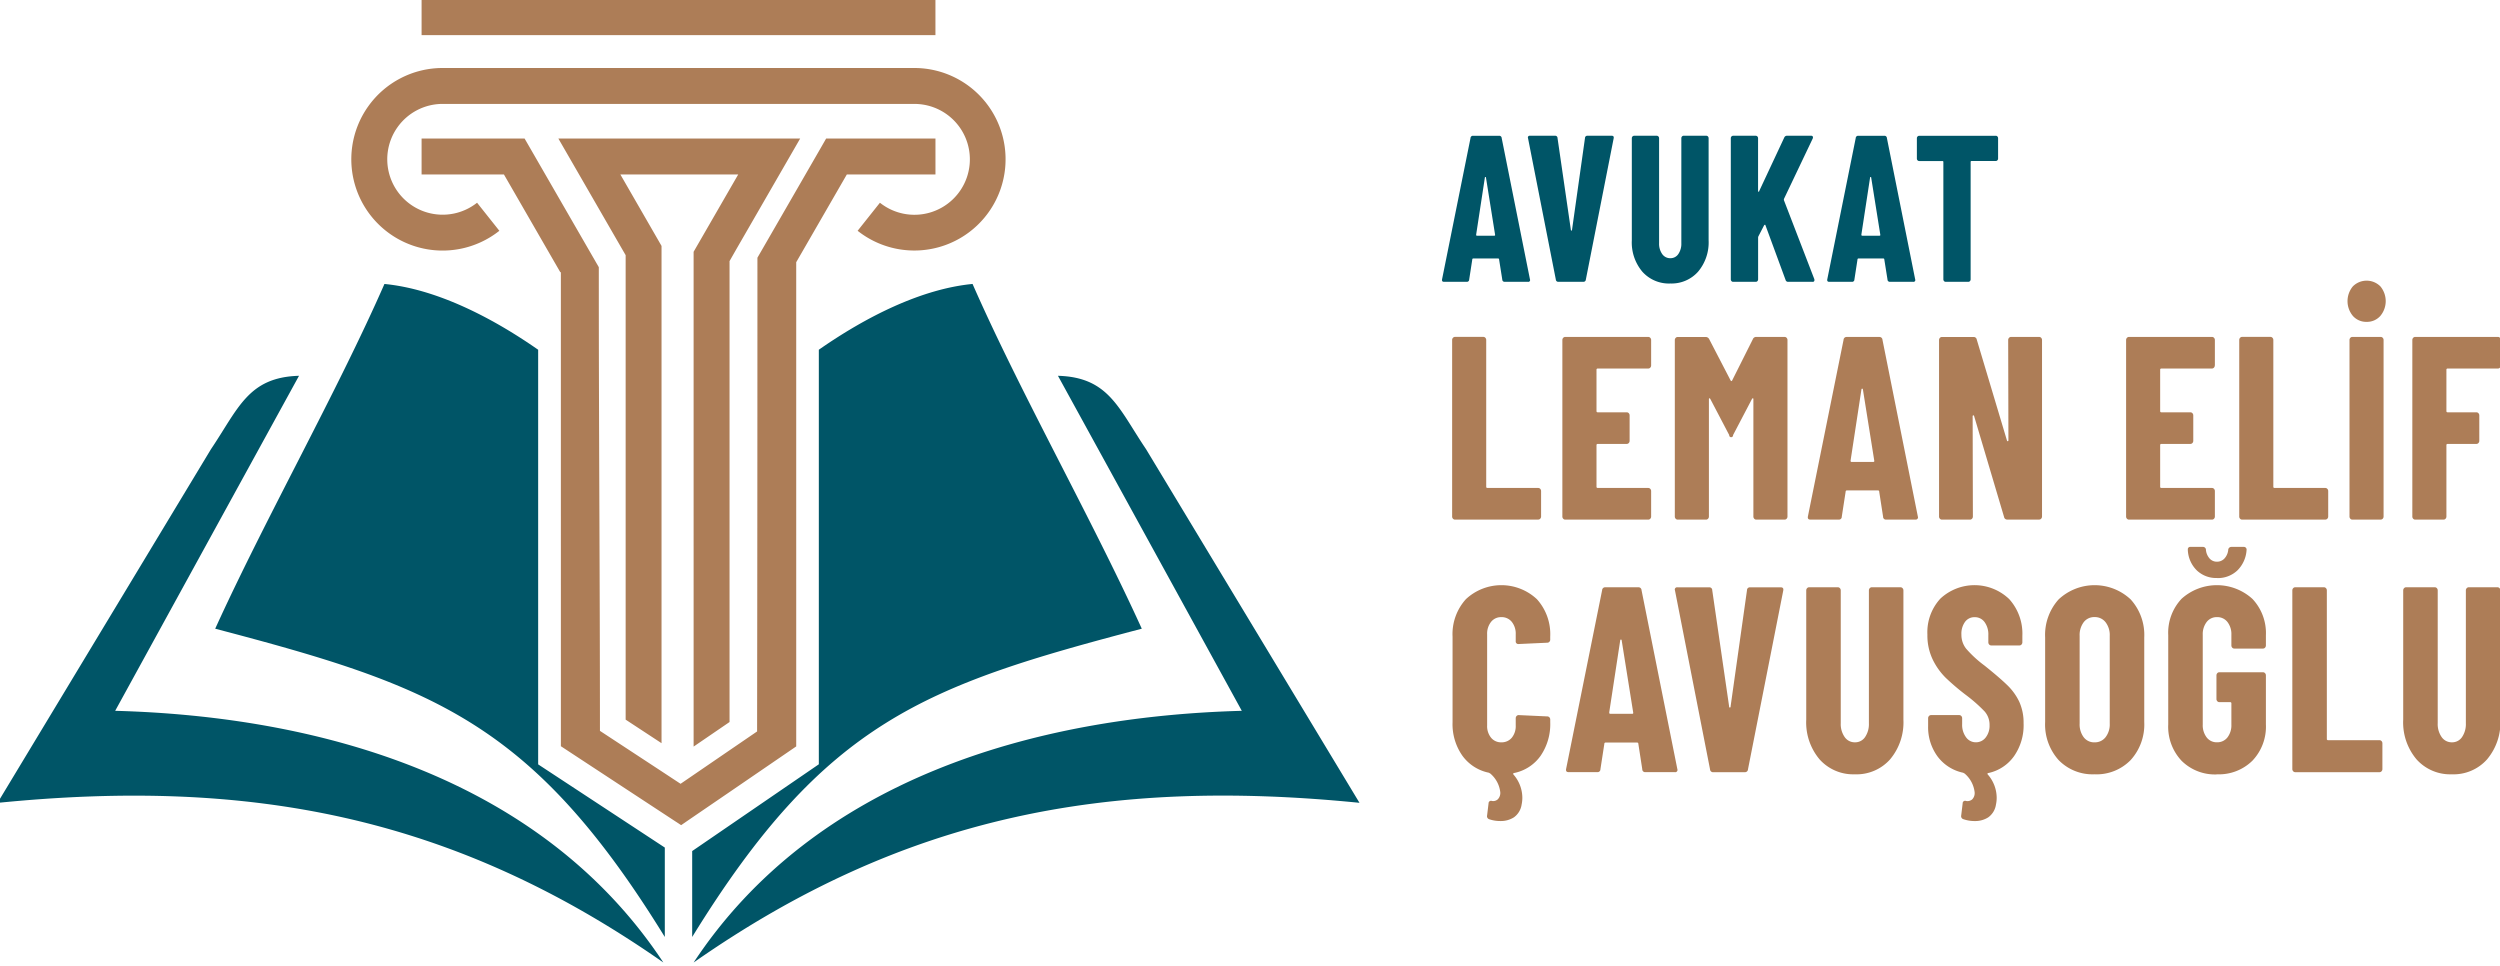
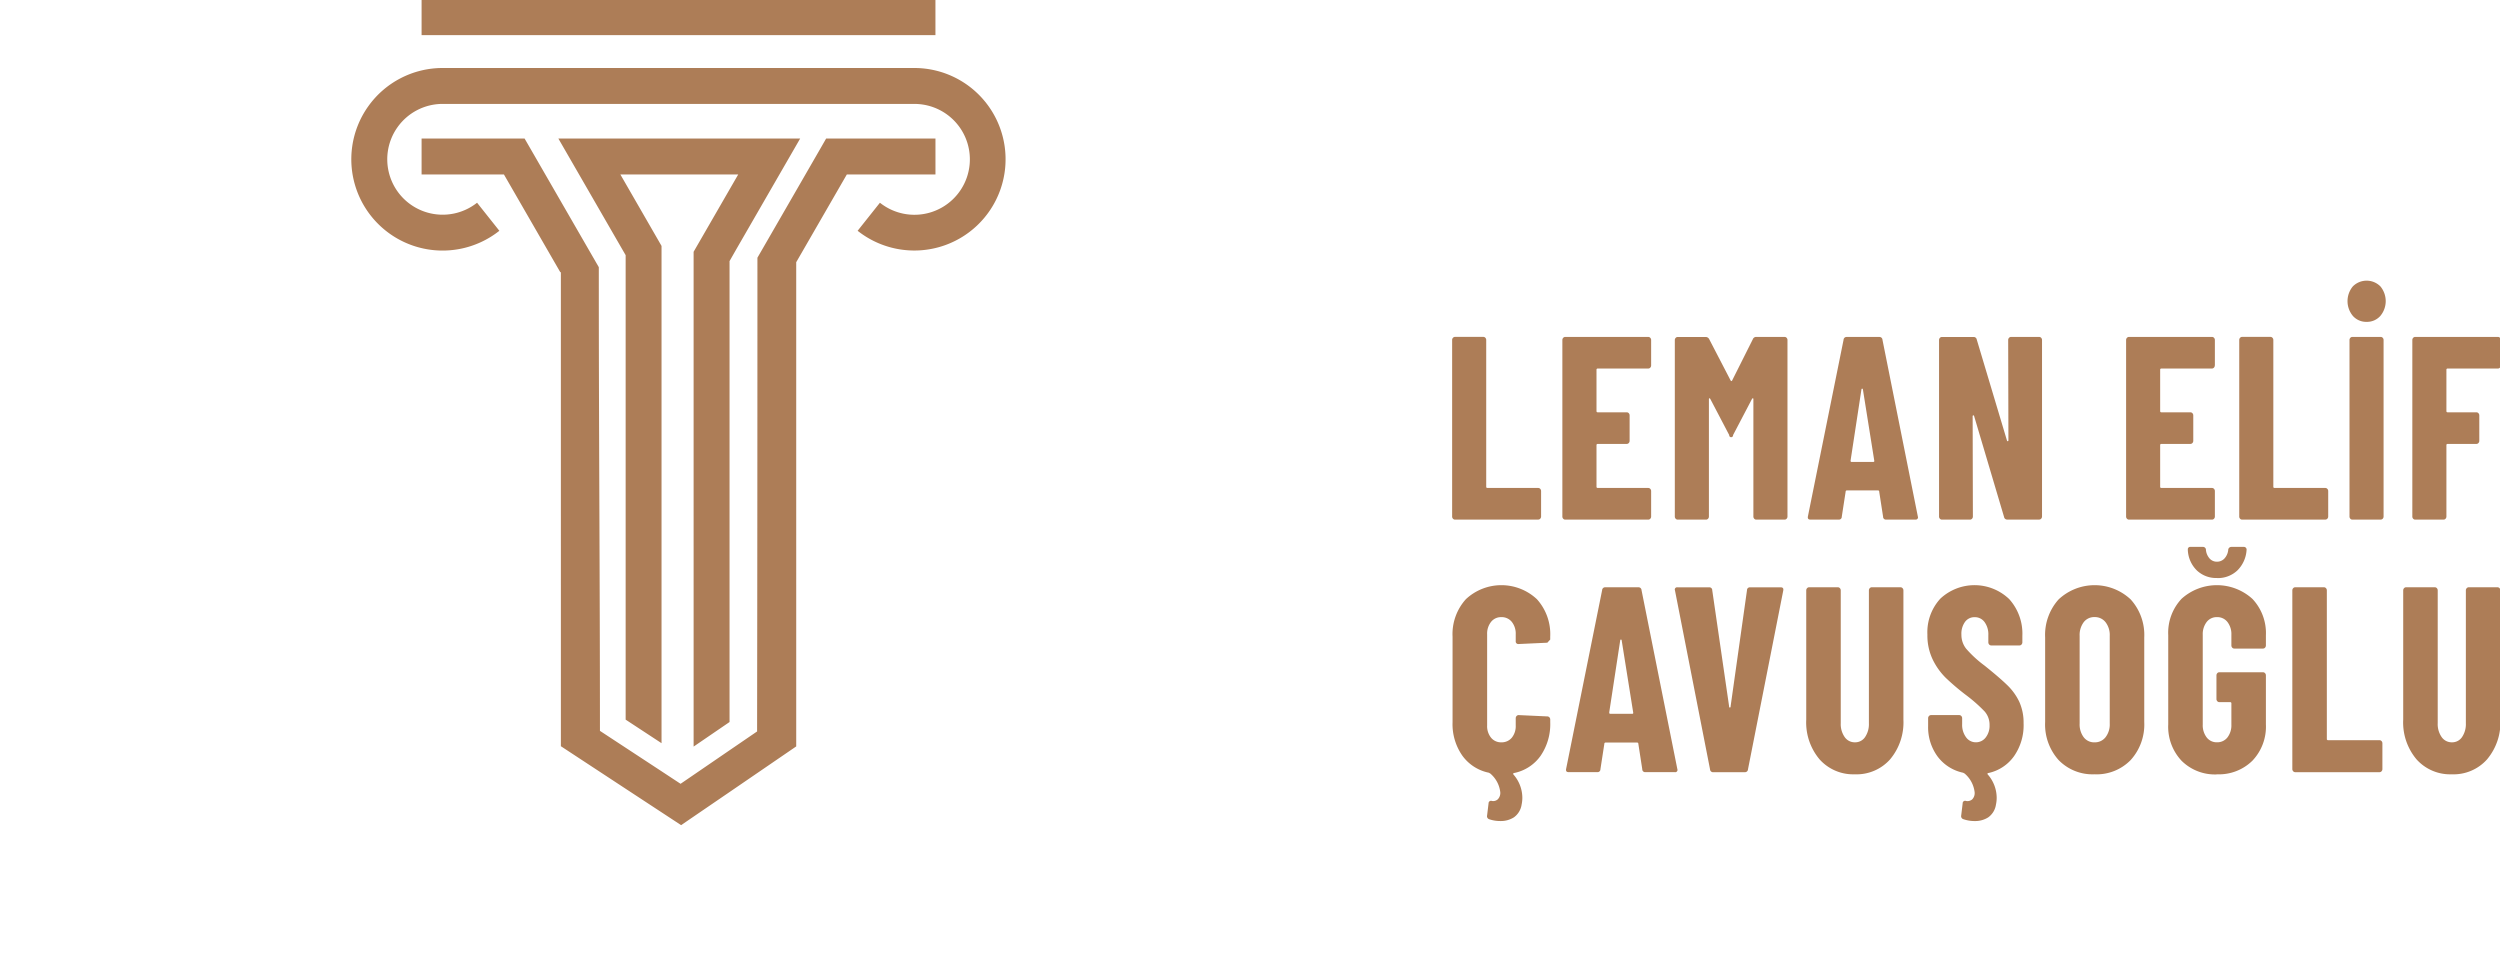
<svg xmlns="http://www.w3.org/2000/svg" width="220" height="85" viewBox="0 0 220 85">
  <defs>
    <style>
      .cls-1 {
        fill: #005567;
      }

      .cls-1, .cls-2 {
        fill-rule: evenodd;
      }

      .cls-2 {
        fill: #ad7d57;
      }
    </style>
  </defs>
-   <path id="AVUKAT_copy" data-name="AVUKAT copy" class="cls-1" d="M47.358,67.265V30.778c-4.209-2.937-9.051-5.357-13.527-5.789-4.187,9.546-10.475,20.62-14.893,30.337,19.069,5.018,27.843,8.1,39.565,27.128V74.586ZM93.1,33.07l16.179,29.482C90.987,63.046,71.67,68.6,61.04,84.7c18.509-12.934,36.393-16.269,58.595-14.052l-18.78-31.116C98.436,35.947,97.572,33.193,93.1,33.07ZM72.057,30.777v36.48L60.912,74.893v7.561c11.723-19.031,20.5-22.111,39.565-27.129C96.06,45.608,89.771,34.534,85.585,24.988,81.109,25.421,76.266,27.84,72.057,30.777ZM58.375,84.7C47.746,68.6,28.429,63.046,10.135,62.552L26.313,33.07c-4.47.123-5.334,2.877-7.753,6.467L-0.219,70.653C21.982,68.436,39.867,71.771,58.375,84.7ZM132.42,24.8h2.042a0.156,0.156,0,0,0,.187-0.165l-0.017-.073-2.484-12.414a0.21,0.21,0,0,0-.222-0.2h-2.3a0.208,0.208,0,0,0-.221.2l-2.5,12.414c-0.034.159,0.023,0.239,0.17,0.239h1.991a0.2,0.2,0,0,0,.222-0.2l0.272-1.763a0.086,0.086,0,0,1,.1-0.092h2.161a0.086,0.086,0,0,1,.1.092L132.2,24.6a0.2,0.2,0,0,0,.221.2h0Zm-2.519-4.15,0.766-5.013a0.051,0.051,0,1,1,.1,0l0.8,5.013c0.011,0.061-.011.092-0.068,0.092h-1.532c-0.045,0-.068-0.03-0.068-0.092h0Zm7.233,4.15h2.2a0.209,0.209,0,0,0,.221-0.2L142,12.185c0.035-.159-0.022-0.239-0.17-0.239H139.7a0.2,0.2,0,0,0-.221.2l-1.141,8.08a0.073,0.073,0,0,1-.051.073,0.075,0.075,0,0,1-.051-0.073l-1.174-8.08a0.2,0.2,0,0,0-.221-0.2h-2.2a0.156,0.156,0,0,0-.187.165l0.017,0.074L136.913,24.6a0.209,0.209,0,0,0,.221.2h0Zm9.854,0.147a3.117,3.117,0,0,0,2.442-1.038,3.994,3.994,0,0,0,.928-2.764v-8.98a0.221,0.221,0,0,0-.06-0.156,0.191,0.191,0,0,0-.145-0.064h-1.991a0.187,0.187,0,0,0-.144.064,0.221,0.221,0,0,0-.06.156V21.4a1.6,1.6,0,0,1-.264.955,0.826,0.826,0,0,1-.706.367,0.849,0.849,0,0,1-.715-0.367A1.566,1.566,0,0,1,146,21.4V12.167a0.221,0.221,0,0,0-.06-0.156,0.19,0.19,0,0,0-.144-0.064h-1.992a0.189,0.189,0,0,0-.144.064,0.221,0.221,0,0,0-.06.156v8.98a3.989,3.989,0,0,0,.928,2.764,3.137,3.137,0,0,0,2.459,1.038h0Zm5.531-.147h1.991a0.19,0.19,0,0,0,.145-0.064,0.224,0.224,0,0,0,.059-0.156V20.89a0.312,0.312,0,0,1,.034-0.11l0.494-.955a0.151,0.151,0,0,1,.068-0.046c0.023-.006.04,0.009,0.051,0.046l1.77,4.811a0.223,0.223,0,0,0,.238.165H159.5a0.141,0.141,0,0,0,.17-0.147,0.281,0.281,0,0,0-.017-0.11L156.978,17.6a0.5,0.5,0,0,1,.017-0.11l2.519-5.289a0.212,0.212,0,0,0,.008-0.193,0.18,0.18,0,0,0-.162-0.064h-2.11a0.261,0.261,0,0,0-.238.165l-2.2,4.7c-0.011.049-.031,0.071-0.059,0.064a0.07,0.07,0,0,1-.043-0.083V12.167a0.224,0.224,0,0,0-.059-0.156,0.191,0.191,0,0,0-.145-0.064h-1.991a0.191,0.191,0,0,0-.145.064,0.22,0.22,0,0,0-.059.156V24.581a0.219,0.219,0,0,0,.059.156,0.19,0.19,0,0,0,.145.064h0Zm13.8,0h2.042a0.156,0.156,0,0,0,.187-0.165l-0.017-.073-2.484-12.414a0.21,0.21,0,0,0-.222-0.2h-2.3a0.208,0.208,0,0,0-.221.2l-2.5,12.414c-0.034.159,0.023,0.239,0.17,0.239h1.991a0.2,0.2,0,0,0,.222-0.2l0.272-1.763a0.086,0.086,0,0,1,.1-0.092h2.161a0.086,0.086,0,0,1,.1.092L166.1,24.6a0.2,0.2,0,0,0,.221.2h0Zm-2.519-4.15,0.766-5.013a0.051,0.051,0,1,1,.1,0l0.8,5.013c0.011,0.061-.011.092-0.068,0.092H163.87c-0.045,0-.068-0.03-0.068-0.092h0Zm11.828-8.7h-6.739a0.191,0.191,0,0,0-.145.064,0.22,0.22,0,0,0-.059.156v1.781a0.219,0.219,0,0,0,.059.156,0.19,0.19,0,0,0,.145.064h2.042a0.078,0.078,0,0,1,.085.092V24.581a0.22,0.22,0,0,0,.06.156,0.187,0.187,0,0,0,.144.064h1.992a0.19,0.19,0,0,0,.144-0.064,0.22,0.22,0,0,0,.06-0.156V14.26a0.078,0.078,0,0,1,.085-0.092h2.127a0.19,0.19,0,0,0,.145-0.064,0.223,0.223,0,0,0,.059-0.156V12.167a0.224,0.224,0,0,0-.059-0.156,0.191,0.191,0,0,0-.145-0.064h0Z" />
-   <path class="cls-2" d="M128.043,45.723h7.318a0.237,0.237,0,0,0,.181-0.08,0.278,0.278,0,0,0,.074-0.2V43.221a0.28,0.28,0,0,0-.074-0.2,0.238,0.238,0,0,0-.181-0.08h-4.467a0.1,0.1,0,0,1-.107-0.115v-12.9a0.28,0.28,0,0,0-.074-0.2,0.239,0.239,0,0,0-.181-0.08h-2.489a0.239,0.239,0,0,0-.181.08,0.275,0.275,0,0,0-.074.2V45.447a0.274,0.274,0,0,0,.074.2,0.237,0.237,0,0,0,.181.08h0ZM145.3,32.156V29.929a0.276,0.276,0,0,0-.075-0.2,0.239,0.239,0,0,0-.181-0.08h-7.3a0.236,0.236,0,0,0-.181.08,0.276,0.276,0,0,0-.075.2V45.447a0.275,0.275,0,0,0,.075.2,0.234,0.234,0,0,0,.181.08h7.3a0.237,0.237,0,0,0,.181-0.08,0.275,0.275,0,0,0,.075-0.2V43.221a0.276,0.276,0,0,0-.075-0.2,0.238,0.238,0,0,0-.181-0.08h-4.446a0.1,0.1,0,0,1-.106-0.115V39.18a0.1,0.1,0,0,1,.106-0.115h2.553a0.237,0.237,0,0,0,.181-0.08,0.278,0.278,0,0,0,.074-0.2V36.563a0.28,0.28,0,0,0-.074-0.2,0.239,0.239,0,0,0-.181-0.08h-2.553a0.1,0.1,0,0,1-.106-0.115V32.546a0.1,0.1,0,0,1,.106-0.115h4.446a0.237,0.237,0,0,0,.181-0.08,0.275,0.275,0,0,0,.075-0.2h0Zm8.956-2.318-1.83,3.65c-0.042.061-.085,0.061-0.128,0l-1.893-3.65a0.346,0.346,0,0,0-.319-0.184h-2.446a0.236,0.236,0,0,0-.181.08,0.276,0.276,0,0,0-.075.2V45.447a0.275,0.275,0,0,0,.075.2,0.234,0.234,0,0,0,.181.08h2.489a0.235,0.235,0,0,0,.18-0.08,0.275,0.275,0,0,0,.075-0.2V35.14c0-.061.014-0.092,0.042-0.092a0.116,0.116,0,0,1,.086.069l1.659,3.168a0.171,0.171,0,1,0,.34,0l1.659-3.168a0.116,0.116,0,0,1,.086-0.069c0.028,0,.042.031,0.042,0.092V45.447a0.275,0.275,0,0,0,.075.2,0.234,0.234,0,0,0,.18.08h2.489a0.237,0.237,0,0,0,.181-0.08,0.275,0.275,0,0,0,.075-0.2V29.929a0.276,0.276,0,0,0-.075-0.2,0.239,0.239,0,0,0-.181-0.08h-2.467a0.317,0.317,0,0,0-.319.184h0Zm11.742,15.885h2.553a0.2,0.2,0,0,0,.234-0.207l-0.021-.092-3.106-15.518a0.262,0.262,0,0,0-.277-0.253h-2.871a0.261,0.261,0,0,0-.277.253L159.1,45.424q-0.065.3,0.213,0.3H161.8a0.246,0.246,0,0,0,.276-0.253l0.34-2.2a0.108,0.108,0,0,1,.128-0.115h2.7a0.107,0.107,0,0,1,.127.115l0.341,2.2a0.246,0.246,0,0,0,.276.253h0Zm-3.148-5.188,0.957-6.267a0.076,0.076,0,0,1,.064-0.069,0.077,0.077,0,0,1,.064.069l1,6.267c0.014,0.077-.015.115-0.085,0.115h-1.915c-0.057,0-.085-0.038-0.085-0.115h0Zm13.87-10.605,0.021,8.815a0.07,0.07,0,0,1-.053.08,0.062,0.062,0,0,1-.074-0.057l-2.659-8.884a0.272,0.272,0,0,0-.277-0.23h-2.787a0.239,0.239,0,0,0-.181.08,0.28,0.28,0,0,0-.074.2V45.447a0.278,0.278,0,0,0,.074.2,0.237,0.237,0,0,0,.181.08h2.468a0.237,0.237,0,0,0,.181-0.08,0.278,0.278,0,0,0,.074-0.2l-0.021-8.815a0.07,0.07,0,0,1,.053-0.08,0.064,0.064,0,0,1,.075.057l2.637,8.884a0.272,0.272,0,0,0,.277.23h2.808a0.237,0.237,0,0,0,.181-0.08,0.278,0.278,0,0,0,.074-0.2V29.929a0.28,0.28,0,0,0-.074-0.2,0.239,0.239,0,0,0-.181-0.08h-2.468a0.235,0.235,0,0,0-.18.08,0.276,0.276,0,0,0-.075.2h0Zm18.189,2.227V29.929a0.276,0.276,0,0,0-.075-0.2,0.239,0.239,0,0,0-.181-0.08h-7.3a0.237,0.237,0,0,0-.181.08,0.276,0.276,0,0,0-.075.2V45.447a0.275,0.275,0,0,0,.075.2,0.236,0.236,0,0,0,.181.08h7.3a0.237,0.237,0,0,0,.181-0.08,0.275,0.275,0,0,0,.075-0.2V43.221a0.276,0.276,0,0,0-.075-0.2,0.238,0.238,0,0,0-.181-0.08H190.2a0.1,0.1,0,0,1-.106-0.115V39.18a0.1,0.1,0,0,1,.106-0.115h2.553a0.237,0.237,0,0,0,.181-0.08,0.278,0.278,0,0,0,.074-0.2V36.563a0.28,0.28,0,0,0-.074-0.2,0.239,0.239,0,0,0-.181-0.08H190.2a0.1,0.1,0,0,1-.106-0.115V32.546a0.1,0.1,0,0,1,.106-0.115h4.446a0.237,0.237,0,0,0,.181-0.08,0.275,0.275,0,0,0,.075-0.2h0Zm2.4,13.567h7.318a0.237,0.237,0,0,0,.18-0.08,0.275,0.275,0,0,0,.075-0.2V43.221a0.276,0.276,0,0,0-.075-0.2,0.238,0.238,0,0,0-.18-0.08h-4.468a0.1,0.1,0,0,1-.106-0.115v-12.9a0.276,0.276,0,0,0-.075-0.2,0.238,0.238,0,0,0-.18-0.08h-2.489a0.236,0.236,0,0,0-.181.08,0.276,0.276,0,0,0-.075.2V45.447a0.275,0.275,0,0,0,.075.2,0.234,0.234,0,0,0,.181.08h0Zm9.7,0H209.5a0.237,0.237,0,0,0,.181-0.08,0.278,0.278,0,0,0,.074-0.2V29.929a0.28,0.28,0,0,0-.074-0.2,0.239,0.239,0,0,0-.181-0.08h-2.489a0.239,0.239,0,0,0-.181.08,0.275,0.275,0,0,0-.074.2V45.447a0.274,0.274,0,0,0,.074.2,0.237,0.237,0,0,0,.181.08h0Zm1.255-17.4a1.57,1.57,0,0,0,1.2-.516,2.029,2.029,0,0,0,.011-2.605,1.708,1.708,0,0,0-2.425,0,2.03,2.03,0,0,0,.01,2.605,1.57,1.57,0,0,0,1.2.516h0Zm11.807,3.834V29.929a0.276,0.276,0,0,0-.075-0.2,0.237,0.237,0,0,0-.18-0.08H212.54a0.239,0.239,0,0,0-.181.08,0.275,0.275,0,0,0-.074.2V45.447a0.274,0.274,0,0,0,.074.2,0.237,0.237,0,0,0,.181.08h2.489a0.237,0.237,0,0,0,.181-0.08,0.278,0.278,0,0,0,.074-0.2V39.18a0.1,0.1,0,0,1,.107-0.115h2.531a0.237,0.237,0,0,0,.181-0.08,0.275,0.275,0,0,0,.075-0.2V36.563a0.276,0.276,0,0,0-.075-0.2,0.239,0.239,0,0,0-.181-0.08h-2.531a0.1,0.1,0,0,1-.107-0.115V32.546a0.1,0.1,0,0,1,.107-0.115h4.425a0.235,0.235,0,0,0,.18-0.08,0.275,0.275,0,0,0,.075-0.2h0ZM136.419,56.283V56.027a4.584,4.584,0,0,0-1.174-3.3,4.574,4.574,0,0,0-6.246,0,4.584,4.584,0,0,0-1.174,3.3v7.531a4.831,4.831,0,0,0,.862,2.94,3.808,3.808,0,0,0,2.326,1.5l0.129,0.07a2.529,2.529,0,0,1,.883,1.65,0.8,0.8,0,0,1-.215.616,0.6,0.6,0,0,1-.517.151,0.219,0.219,0,0,0-.3.209l-0.129,1.069a0.278,0.278,0,0,0,.172.325,2.985,2.985,0,0,0,1.013.163,2.126,2.126,0,0,0,1.174-.325,1.676,1.676,0,0,0,.678-1.116,2.891,2.891,0,0,0,.065-0.6,3.122,3.122,0,0,0-.776-2.045c-0.057-.062-0.043-0.109.043-0.139a3.76,3.76,0,0,0,2.337-1.511,4.933,4.933,0,0,0,.851-2.952V63.325a0.282,0.282,0,0,0-.075-0.2,0.243,0.243,0,0,0-.183-0.081l-2.52-.116a0.244,0.244,0,0,0-.184.081,0.282,0.282,0,0,0-.075.2v0.628a1.614,1.614,0,0,1-.345,1.081,1.149,1.149,0,0,1-.926.407,1.126,1.126,0,0,1-.9-0.407,1.614,1.614,0,0,1-.345-1.081V55.818a1.661,1.661,0,0,1,.345-1.092,1.113,1.113,0,0,1,.9-0.418,1.136,1.136,0,0,1,.926.418,1.661,1.661,0,0,1,.345,1.092v0.6a0.227,0.227,0,0,0,.259.256l2.52-.116a0.242,0.242,0,0,0,.183-0.081,0.28,0.28,0,0,0,.075-0.2h0ZM144.8,67.95h2.584a0.2,0.2,0,0,0,.237-0.209l-0.021-.093-3.145-15.712a0.265,0.265,0,0,0-.28-0.256h-2.908a0.265,0.265,0,0,0-.28.256l-3.166,15.712q-0.064.3,0.216,0.3h2.52a0.25,0.25,0,0,0,.28-0.256l0.344-2.231a0.109,0.109,0,0,1,.129-0.116h2.736a0.109,0.109,0,0,1,.129.116l0.345,2.231a0.249,0.249,0,0,0,.28.256h0ZM141.61,62.7l0.969-6.345a0.065,0.065,0,1,1,.129,0l1.013,6.345c0.014,0.078-.015.116-0.086,0.116H141.7c-0.057,0-.086-0.038-0.086-0.116h0Zm9.154,5.253h2.779a0.265,0.265,0,0,0,.28-0.256l3.1-15.712q0.065-.3-0.215-0.3h-2.693a0.25,0.25,0,0,0-.28.256l-1.443,10.227a0.069,0.069,0,1,1-.129,0l-1.486-10.227a0.25,0.25,0,0,0-.28-0.256h-2.779a0.2,0.2,0,0,0-.237.209l0.022,0.093,3.08,15.712a0.265,0.265,0,0,0,.28.256h0Zm12.471,0.186a3.947,3.947,0,0,0,3.091-1.313,5.055,5.055,0,0,0,1.174-3.5V51.96a0.278,0.278,0,0,0-.076-0.2,0.24,0.24,0,0,0-.183-0.081h-2.52a0.24,0.24,0,0,0-.183.081,0.282,0.282,0,0,0-.075.2V63.65a2.028,2.028,0,0,1-.334,1.209,1.047,1.047,0,0,1-.894.465,1.074,1.074,0,0,1-.905-0.465,1.982,1.982,0,0,1-.344-1.209V51.96a0.278,0.278,0,0,0-.076-0.2,0.24,0.24,0,0,0-.183-0.081h-2.52a0.24,0.24,0,0,0-.183.081,0.282,0.282,0,0,0-.075.2V63.325a5.05,5.05,0,0,0,1.174,3.5,3.97,3.97,0,0,0,3.112,1.313h0Zm14.84-4.462a4.464,4.464,0,0,0-.377-1.917,5.033,5.033,0,0,0-1.055-1.464q-0.678-.662-2.014-1.732a9.951,9.951,0,0,1-1.615-1.487,1.97,1.97,0,0,1-.41-1.232,1.765,1.765,0,0,1,.324-1.127,1.023,1.023,0,0,1,.84-0.407,1.054,1.054,0,0,1,.872.43,1.831,1.831,0,0,1,.334,1.151v0.627a0.28,0.28,0,0,0,.075.2,0.239,0.239,0,0,0,.183.081h2.477a0.239,0.239,0,0,0,.183-0.081,0.281,0.281,0,0,0,.076-0.2V55.957a4.54,4.54,0,0,0-1.153-3.231,4.407,4.407,0,0,0-6.063-.046,4.365,4.365,0,0,0-1.141,3.161,4.9,4.9,0,0,0,.473,2.208,5.85,5.85,0,0,0,1.142,1.6,20.809,20.809,0,0,0,1.745,1.487,13.286,13.286,0,0,1,1.68,1.476,1.773,1.773,0,0,1,.43,1.2,1.666,1.666,0,0,1-.344,1.092,1.072,1.072,0,0,1-.862.418,1.051,1.051,0,0,1-.861-0.442,1.834,1.834,0,0,1-.345-1.162V63.209a0.282,0.282,0,0,0-.075-0.2,0.243,0.243,0,0,0-.183-0.081h-2.477a0.24,0.24,0,0,0-.183.081,0.278,0.278,0,0,0-.076.2v0.674a4.346,4.346,0,0,0,.829,2.685A3.77,3.77,0,0,0,172.755,68l0.13,0.07a2.534,2.534,0,0,1,.883,1.65,0.791,0.791,0,0,1-.216.627,0.644,0.644,0,0,1-.538.139,0.216,0.216,0,0,0-.3.209l-0.129,1.069a0.276,0.276,0,0,0,.194.325,2.979,2.979,0,0,0,1.012.163,2.126,2.126,0,0,0,1.174-.325,1.676,1.676,0,0,0,.678-1.116,2.825,2.825,0,0,0,.065-0.6,3.12,3.12,0,0,0-.775-2.045,0.1,0.1,0,0,1-.033-0.093,0.066,0.066,0,0,1,.076-0.046,3.723,3.723,0,0,0,2.261-1.488,4.75,4.75,0,0,0,.84-2.859h0Zm6.247,4.462a4.183,4.183,0,0,0,3.177-1.255,4.651,4.651,0,0,0,1.195-3.347V56.1A4.651,4.651,0,0,0,187.5,52.75a4.636,4.636,0,0,0-6.344,0,4.679,4.679,0,0,0-1.184,3.347v7.438a4.679,4.679,0,0,0,1.184,3.347,4.148,4.148,0,0,0,3.167,1.255h0Zm0-2.812a1.154,1.154,0,0,1-.959-0.453,1.884,1.884,0,0,1-.355-1.2V55.957a1.885,1.885,0,0,1,.355-1.2,1.154,1.154,0,0,1,.959-0.453,1.184,1.184,0,0,1,.969.453,1.847,1.847,0,0,1,.366,1.2v7.716a1.847,1.847,0,0,1-.366,1.2,1.184,1.184,0,0,1-.969.453h0Zm10.769,2.812a4.2,4.2,0,0,0,3.123-1.2,4.343,4.343,0,0,0,1.185-3.2v-4.3a0.282,0.282,0,0,0-.075-0.2,0.244,0.244,0,0,0-.184-0.081h-3.833a0.242,0.242,0,0,0-.184.081,0.282,0.282,0,0,0-.075.2v2.069a0.28,0.28,0,0,0,.075.2,0.241,0.241,0,0,0,.184.081h0.947a0.1,0.1,0,0,1,.108.116v1.859a1.746,1.746,0,0,1-.345,1.127,1.124,1.124,0,0,1-.926.43,1.1,1.1,0,0,1-.905-0.43,1.752,1.752,0,0,1-.344-1.127v-7.9a1.753,1.753,0,0,1,.344-1.127,1.105,1.105,0,0,1,.905-0.43,1.125,1.125,0,0,1,.926.43,1.747,1.747,0,0,1,.345,1.127v0.93a0.28,0.28,0,0,0,.075.2,0.239,0.239,0,0,0,.183.081h2.52a0.242,0.242,0,0,0,.184-0.081,0.28,0.28,0,0,0,.075-0.2V55.911a4.384,4.384,0,0,0-1.185-3.207,4.642,4.642,0,0,0-6.235-.012,4.366,4.366,0,0,0-1.174,3.2v7.856a4.364,4.364,0,0,0,1.174,3.2,4.16,4.16,0,0,0,3.112,1.2h0Zm0-17.269a2.487,2.487,0,0,0,1.8-.674,2.761,2.761,0,0,0,.807-1.79,0.238,0.238,0,0,0-.258-0.279h-1.077a0.275,0.275,0,0,0-.28.279,1.3,1.3,0,0,1-.334.744,0.879,0.879,0,0,1-.657.279,0.844,0.844,0,0,1-.646-0.279,1.334,1.334,0,0,1-.323-0.744,0.26,0.26,0,0,0-.28-0.279h-1.077a0.208,0.208,0,0,0-.237.232V48.4a2.668,2.668,0,0,0,.786,1.79,2.457,2.457,0,0,0,1.777.674h0Zm6.893,17.083h7.409a0.239,0.239,0,0,0,.183-0.081,0.28,0.28,0,0,0,.075-0.2V65.417a0.282,0.282,0,0,0-.075-0.2,0.24,0.24,0,0,0-.183-0.081H204.87a0.1,0.1,0,0,1-.108-0.116V51.96a0.282,0.282,0,0,0-.075-0.2,0.243,0.243,0,0,0-.183-0.081h-2.52a0.24,0.24,0,0,0-.183.081,0.278,0.278,0,0,0-.076.2V67.671a0.277,0.277,0,0,0,.076.2,0.239,0.239,0,0,0,.183.081h0Zm13.785,0.186a3.945,3.945,0,0,0,3.09-1.313,5.05,5.05,0,0,0,1.174-3.5V51.96a0.282,0.282,0,0,0-.075-0.2,0.243,0.243,0,0,0-.183-0.081h-2.52a0.24,0.24,0,0,0-.183.081,0.278,0.278,0,0,0-.076.2V63.65a2.021,2.021,0,0,1-.334,1.209,1.044,1.044,0,0,1-.893.465,1.073,1.073,0,0,1-.905-0.465,1.976,1.976,0,0,1-.345-1.209V51.96a0.282,0.282,0,0,0-.075-0.2,0.243,0.243,0,0,0-.183-0.081h-2.52a0.24,0.24,0,0,0-.183.081,0.278,0.278,0,0,0-.076.2V63.325a5.05,5.05,0,0,0,1.174,3.5,3.972,3.972,0,0,0,3.113,1.313h0ZM72.247,12.982l-2.184,3.787-3.194,5.537-0.216.374V23.1q0,20.6-.029,41.268L64.2,66.025l-3.158,2.162-1.152.788-1.671-1.1-3.158-2.072-2.266-1.487c0-13.118-.1-26.416-0.1-39.4V23.513l-0.216-.374-3.119-5.407-2.739-4.749-0.456-.79H37.1v3.161h7.247l4.959,8.6h0.051V65.667l5.7,3.743,3.158,2.072,1.724,1.131,1.277-.874L64.2,69.7l5.867-4.016V23.075l4.454-7.722h7.8V12.192H72.7Zm-33.3-3.837H80.464a4.878,4.878,0,1,1-3.031,8.695l-1.962,2.469A8.031,8.031,0,1,0,80.464,5.984H38.951a8.033,8.033,0,1,0,4.992,14.325l-1.961-2.469A4.875,4.875,0,1,1,38.951,9.144ZM37.1,3.093H82.319V-0.068H37.1V3.093Zm17.492,12.26H64.963l-3.709,6.43-0.07.122-0.146.253V65.7L64.2,63.538V22.977L64.814,21.9l4.238-7.348,0.418-.724,0.946-1.64H49.134l0.946,1.64L50.5,14.556,54.736,21.9l0.321,0.556V63.328L58.215,65.4V21.642L58,21.267Z" />
+   <path class="cls-2" d="M128.043,45.723h7.318a0.237,0.237,0,0,0,.181-0.08,0.278,0.278,0,0,0,.074-0.2V43.221a0.28,0.28,0,0,0-.074-0.2,0.238,0.238,0,0,0-.181-0.08h-4.467a0.1,0.1,0,0,1-.107-0.115v-12.9a0.28,0.28,0,0,0-.074-0.2,0.239,0.239,0,0,0-.181-0.08h-2.489a0.239,0.239,0,0,0-.181.08,0.275,0.275,0,0,0-.074.2V45.447a0.274,0.274,0,0,0,.074.2,0.237,0.237,0,0,0,.181.08h0ZM145.3,32.156V29.929a0.276,0.276,0,0,0-.075-0.2,0.239,0.239,0,0,0-.181-0.08h-7.3a0.236,0.236,0,0,0-.181.08,0.276,0.276,0,0,0-.075.2V45.447a0.275,0.275,0,0,0,.075.2,0.234,0.234,0,0,0,.181.08h7.3a0.237,0.237,0,0,0,.181-0.08,0.275,0.275,0,0,0,.075-0.2V43.221a0.276,0.276,0,0,0-.075-0.2,0.238,0.238,0,0,0-.181-0.08h-4.446a0.1,0.1,0,0,1-.106-0.115V39.18a0.1,0.1,0,0,1,.106-0.115h2.553a0.237,0.237,0,0,0,.181-0.08,0.278,0.278,0,0,0,.074-0.2V36.563a0.28,0.28,0,0,0-.074-0.2,0.239,0.239,0,0,0-.181-0.08h-2.553a0.1,0.1,0,0,1-.106-0.115V32.546a0.1,0.1,0,0,1,.106-0.115h4.446a0.237,0.237,0,0,0,.181-0.08,0.275,0.275,0,0,0,.075-0.2h0Zm8.956-2.318-1.83,3.65c-0.042.061-.085,0.061-0.128,0l-1.893-3.65a0.346,0.346,0,0,0-.319-0.184h-2.446a0.236,0.236,0,0,0-.181.08,0.276,0.276,0,0,0-.075.2V45.447a0.275,0.275,0,0,0,.075.2,0.234,0.234,0,0,0,.181.08h2.489a0.235,0.235,0,0,0,.18-0.08,0.275,0.275,0,0,0,.075-0.2V35.14c0-.061.014-0.092,0.042-0.092a0.116,0.116,0,0,1,.086.069l1.659,3.168a0.171,0.171,0,1,0,.34,0l1.659-3.168a0.116,0.116,0,0,1,.086-0.069c0.028,0,.042.031,0.042,0.092V45.447a0.275,0.275,0,0,0,.075.2,0.234,0.234,0,0,0,.18.08h2.489a0.237,0.237,0,0,0,.181-0.08,0.275,0.275,0,0,0,.075-0.2V29.929a0.276,0.276,0,0,0-.075-0.2,0.239,0.239,0,0,0-.181-0.08h-2.467a0.317,0.317,0,0,0-.319.184h0Zm11.742,15.885h2.553a0.2,0.2,0,0,0,.234-0.207l-0.021-.092-3.106-15.518a0.262,0.262,0,0,0-.277-0.253h-2.871a0.261,0.261,0,0,0-.277.253L159.1,45.424q-0.065.3,0.213,0.3H161.8a0.246,0.246,0,0,0,.276-0.253l0.34-2.2a0.108,0.108,0,0,1,.128-0.115h2.7a0.107,0.107,0,0,1,.127.115l0.341,2.2a0.246,0.246,0,0,0,.276.253h0Zm-3.148-5.188,0.957-6.267a0.076,0.076,0,0,1,.064-0.069,0.077,0.077,0,0,1,.064.069l1,6.267c0.014,0.077-.015.115-0.085,0.115h-1.915c-0.057,0-.085-0.038-0.085-0.115h0Zm13.87-10.605,0.021,8.815a0.07,0.07,0,0,1-.053.08,0.062,0.062,0,0,1-.074-0.057l-2.659-8.884a0.272,0.272,0,0,0-.277-0.23h-2.787a0.239,0.239,0,0,0-.181.08,0.28,0.28,0,0,0-.074.2V45.447a0.278,0.278,0,0,0,.074.2,0.237,0.237,0,0,0,.181.08h2.468a0.237,0.237,0,0,0,.181-0.08,0.278,0.278,0,0,0,.074-0.2l-0.021-8.815a0.07,0.07,0,0,1,.053-0.08,0.064,0.064,0,0,1,.075.057l2.637,8.884a0.272,0.272,0,0,0,.277.23h2.808a0.237,0.237,0,0,0,.181-0.08,0.278,0.278,0,0,0,.074-0.2V29.929a0.28,0.28,0,0,0-.074-0.2,0.239,0.239,0,0,0-.181-0.08h-2.468a0.235,0.235,0,0,0-.18.08,0.276,0.276,0,0,0-.075.2h0Zm18.189,2.227V29.929a0.276,0.276,0,0,0-.075-0.2,0.239,0.239,0,0,0-.181-0.08h-7.3a0.237,0.237,0,0,0-.181.08,0.276,0.276,0,0,0-.075.2V45.447a0.275,0.275,0,0,0,.075.2,0.236,0.236,0,0,0,.181.08h7.3a0.237,0.237,0,0,0,.181-0.08,0.275,0.275,0,0,0,.075-0.2V43.221a0.276,0.276,0,0,0-.075-0.2,0.238,0.238,0,0,0-.181-0.08H190.2a0.1,0.1,0,0,1-.106-0.115V39.18a0.1,0.1,0,0,1,.106-0.115h2.553a0.237,0.237,0,0,0,.181-0.08,0.278,0.278,0,0,0,.074-0.2V36.563a0.28,0.28,0,0,0-.074-0.2,0.239,0.239,0,0,0-.181-0.08H190.2a0.1,0.1,0,0,1-.106-0.115V32.546a0.1,0.1,0,0,1,.106-0.115h4.446a0.237,0.237,0,0,0,.181-0.08,0.275,0.275,0,0,0,.075-0.2h0Zm2.4,13.567h7.318a0.237,0.237,0,0,0,.18-0.08,0.275,0.275,0,0,0,.075-0.2V43.221a0.276,0.276,0,0,0-.075-0.2,0.238,0.238,0,0,0-.18-0.08h-4.468a0.1,0.1,0,0,1-.106-0.115v-12.9a0.276,0.276,0,0,0-.075-0.2,0.238,0.238,0,0,0-.18-0.08h-2.489a0.236,0.236,0,0,0-.181.08,0.276,0.276,0,0,0-.075.2V45.447a0.275,0.275,0,0,0,.075.2,0.234,0.234,0,0,0,.181.08h0Zm9.7,0H209.5a0.237,0.237,0,0,0,.181-0.08,0.278,0.278,0,0,0,.074-0.2V29.929a0.28,0.28,0,0,0-.074-0.2,0.239,0.239,0,0,0-.181-0.08h-2.489a0.239,0.239,0,0,0-.181.08,0.275,0.275,0,0,0-.074.2V45.447a0.274,0.274,0,0,0,.074.2,0.237,0.237,0,0,0,.181.08h0Zm1.255-17.4a1.57,1.57,0,0,0,1.2-.516,2.029,2.029,0,0,0,.011-2.605,1.708,1.708,0,0,0-2.425,0,2.03,2.03,0,0,0,.01,2.605,1.57,1.57,0,0,0,1.2.516h0Zm11.807,3.834V29.929a0.276,0.276,0,0,0-.075-0.2,0.237,0.237,0,0,0-.18-0.08H212.54a0.239,0.239,0,0,0-.181.08,0.275,0.275,0,0,0-.074.2V45.447a0.274,0.274,0,0,0,.074.2,0.237,0.237,0,0,0,.181.08h2.489a0.237,0.237,0,0,0,.181-0.08,0.278,0.278,0,0,0,.074-0.2V39.18a0.1,0.1,0,0,1,.107-0.115h2.531a0.237,0.237,0,0,0,.181-0.08,0.275,0.275,0,0,0,.075-0.2V36.563a0.276,0.276,0,0,0-.075-0.2,0.239,0.239,0,0,0-.181-0.08h-2.531a0.1,0.1,0,0,1-.107-0.115V32.546a0.1,0.1,0,0,1,.107-0.115h4.425a0.235,0.235,0,0,0,.18-0.08,0.275,0.275,0,0,0,.075-0.2h0ZM136.419,56.283V56.027a4.584,4.584,0,0,0-1.174-3.3,4.574,4.574,0,0,0-6.246,0,4.584,4.584,0,0,0-1.174,3.3v7.531a4.831,4.831,0,0,0,.862,2.94,3.808,3.808,0,0,0,2.326,1.5l0.129,0.07a2.529,2.529,0,0,1,.883,1.65,0.8,0.8,0,0,1-.215.616,0.6,0.6,0,0,1-.517.151,0.219,0.219,0,0,0-.3.209l-0.129,1.069a0.278,0.278,0,0,0,.172.325,2.985,2.985,0,0,0,1.013.163,2.126,2.126,0,0,0,1.174-.325,1.676,1.676,0,0,0,.678-1.116,2.891,2.891,0,0,0,.065-0.6,3.122,3.122,0,0,0-.776-2.045c-0.057-.062-0.043-0.109.043-0.139a3.76,3.76,0,0,0,2.337-1.511,4.933,4.933,0,0,0,.851-2.952V63.325a0.282,0.282,0,0,0-.075-0.2,0.243,0.243,0,0,0-.183-0.081l-2.52-.116a0.244,0.244,0,0,0-.184.081,0.282,0.282,0,0,0-.075.2v0.628a1.614,1.614,0,0,1-.345,1.081,1.149,1.149,0,0,1-.926.407,1.126,1.126,0,0,1-.9-0.407,1.614,1.614,0,0,1-.345-1.081V55.818a1.661,1.661,0,0,1,.345-1.092,1.113,1.113,0,0,1,.9-0.418,1.136,1.136,0,0,1,.926.418,1.661,1.661,0,0,1,.345,1.092v0.6a0.227,0.227,0,0,0,.259.256l2.52-.116h0ZM144.8,67.95h2.584a0.2,0.2,0,0,0,.237-0.209l-0.021-.093-3.145-15.712a0.265,0.265,0,0,0-.28-0.256h-2.908a0.265,0.265,0,0,0-.28.256l-3.166,15.712q-0.064.3,0.216,0.3h2.52a0.25,0.25,0,0,0,.28-0.256l0.344-2.231a0.109,0.109,0,0,1,.129-0.116h2.736a0.109,0.109,0,0,1,.129.116l0.345,2.231a0.249,0.249,0,0,0,.28.256h0ZM141.61,62.7l0.969-6.345a0.065,0.065,0,1,1,.129,0l1.013,6.345c0.014,0.078-.015.116-0.086,0.116H141.7c-0.057,0-.086-0.038-0.086-0.116h0Zm9.154,5.253h2.779a0.265,0.265,0,0,0,.28-0.256l3.1-15.712q0.065-.3-0.215-0.3h-2.693a0.25,0.25,0,0,0-.28.256l-1.443,10.227a0.069,0.069,0,1,1-.129,0l-1.486-10.227a0.25,0.25,0,0,0-.28-0.256h-2.779a0.2,0.2,0,0,0-.237.209l0.022,0.093,3.08,15.712a0.265,0.265,0,0,0,.28.256h0Zm12.471,0.186a3.947,3.947,0,0,0,3.091-1.313,5.055,5.055,0,0,0,1.174-3.5V51.96a0.278,0.278,0,0,0-.076-0.2,0.24,0.24,0,0,0-.183-0.081h-2.52a0.24,0.24,0,0,0-.183.081,0.282,0.282,0,0,0-.075.2V63.65a2.028,2.028,0,0,1-.334,1.209,1.047,1.047,0,0,1-.894.465,1.074,1.074,0,0,1-.905-0.465,1.982,1.982,0,0,1-.344-1.209V51.96a0.278,0.278,0,0,0-.076-0.2,0.24,0.24,0,0,0-.183-0.081h-2.52a0.24,0.24,0,0,0-.183.081,0.282,0.282,0,0,0-.075.2V63.325a5.05,5.05,0,0,0,1.174,3.5,3.97,3.97,0,0,0,3.112,1.313h0Zm14.84-4.462a4.464,4.464,0,0,0-.377-1.917,5.033,5.033,0,0,0-1.055-1.464q-0.678-.662-2.014-1.732a9.951,9.951,0,0,1-1.615-1.487,1.97,1.97,0,0,1-.41-1.232,1.765,1.765,0,0,1,.324-1.127,1.023,1.023,0,0,1,.84-0.407,1.054,1.054,0,0,1,.872.43,1.831,1.831,0,0,1,.334,1.151v0.627a0.28,0.28,0,0,0,.075.2,0.239,0.239,0,0,0,.183.081h2.477a0.239,0.239,0,0,0,.183-0.081,0.281,0.281,0,0,0,.076-0.2V55.957a4.54,4.54,0,0,0-1.153-3.231,4.407,4.407,0,0,0-6.063-.046,4.365,4.365,0,0,0-1.141,3.161,4.9,4.9,0,0,0,.473,2.208,5.85,5.85,0,0,0,1.142,1.6,20.809,20.809,0,0,0,1.745,1.487,13.286,13.286,0,0,1,1.68,1.476,1.773,1.773,0,0,1,.43,1.2,1.666,1.666,0,0,1-.344,1.092,1.072,1.072,0,0,1-.862.418,1.051,1.051,0,0,1-.861-0.442,1.834,1.834,0,0,1-.345-1.162V63.209a0.282,0.282,0,0,0-.075-0.2,0.243,0.243,0,0,0-.183-0.081h-2.477a0.24,0.24,0,0,0-.183.081,0.278,0.278,0,0,0-.076.2v0.674a4.346,4.346,0,0,0,.829,2.685A3.77,3.77,0,0,0,172.755,68l0.13,0.07a2.534,2.534,0,0,1,.883,1.65,0.791,0.791,0,0,1-.216.627,0.644,0.644,0,0,1-.538.139,0.216,0.216,0,0,0-.3.209l-0.129,1.069a0.276,0.276,0,0,0,.194.325,2.979,2.979,0,0,0,1.012.163,2.126,2.126,0,0,0,1.174-.325,1.676,1.676,0,0,0,.678-1.116,2.825,2.825,0,0,0,.065-0.6,3.12,3.12,0,0,0-.775-2.045,0.1,0.1,0,0,1-.033-0.093,0.066,0.066,0,0,1,.076-0.046,3.723,3.723,0,0,0,2.261-1.488,4.75,4.75,0,0,0,.84-2.859h0Zm6.247,4.462a4.183,4.183,0,0,0,3.177-1.255,4.651,4.651,0,0,0,1.195-3.347V56.1A4.651,4.651,0,0,0,187.5,52.75a4.636,4.636,0,0,0-6.344,0,4.679,4.679,0,0,0-1.184,3.347v7.438a4.679,4.679,0,0,0,1.184,3.347,4.148,4.148,0,0,0,3.167,1.255h0Zm0-2.812a1.154,1.154,0,0,1-.959-0.453,1.884,1.884,0,0,1-.355-1.2V55.957a1.885,1.885,0,0,1,.355-1.2,1.154,1.154,0,0,1,.959-0.453,1.184,1.184,0,0,1,.969.453,1.847,1.847,0,0,1,.366,1.2v7.716a1.847,1.847,0,0,1-.366,1.2,1.184,1.184,0,0,1-.969.453h0Zm10.769,2.812a4.2,4.2,0,0,0,3.123-1.2,4.343,4.343,0,0,0,1.185-3.2v-4.3a0.282,0.282,0,0,0-.075-0.2,0.244,0.244,0,0,0-.184-0.081h-3.833a0.242,0.242,0,0,0-.184.081,0.282,0.282,0,0,0-.075.2v2.069a0.28,0.28,0,0,0,.075.2,0.241,0.241,0,0,0,.184.081h0.947a0.1,0.1,0,0,1,.108.116v1.859a1.746,1.746,0,0,1-.345,1.127,1.124,1.124,0,0,1-.926.43,1.1,1.1,0,0,1-.905-0.43,1.752,1.752,0,0,1-.344-1.127v-7.9a1.753,1.753,0,0,1,.344-1.127,1.105,1.105,0,0,1,.905-0.43,1.125,1.125,0,0,1,.926.43,1.747,1.747,0,0,1,.345,1.127v0.93a0.28,0.28,0,0,0,.075.2,0.239,0.239,0,0,0,.183.081h2.52a0.242,0.242,0,0,0,.184-0.081,0.28,0.28,0,0,0,.075-0.2V55.911a4.384,4.384,0,0,0-1.185-3.207,4.642,4.642,0,0,0-6.235-.012,4.366,4.366,0,0,0-1.174,3.2v7.856a4.364,4.364,0,0,0,1.174,3.2,4.16,4.16,0,0,0,3.112,1.2h0Zm0-17.269a2.487,2.487,0,0,0,1.8-.674,2.761,2.761,0,0,0,.807-1.79,0.238,0.238,0,0,0-.258-0.279h-1.077a0.275,0.275,0,0,0-.28.279,1.3,1.3,0,0,1-.334.744,0.879,0.879,0,0,1-.657.279,0.844,0.844,0,0,1-.646-0.279,1.334,1.334,0,0,1-.323-0.744,0.26,0.26,0,0,0-.28-0.279h-1.077a0.208,0.208,0,0,0-.237.232V48.4a2.668,2.668,0,0,0,.786,1.79,2.457,2.457,0,0,0,1.777.674h0Zm6.893,17.083h7.409a0.239,0.239,0,0,0,.183-0.081,0.28,0.28,0,0,0,.075-0.2V65.417a0.282,0.282,0,0,0-.075-0.2,0.24,0.24,0,0,0-.183-0.081H204.87a0.1,0.1,0,0,1-.108-0.116V51.96a0.282,0.282,0,0,0-.075-0.2,0.243,0.243,0,0,0-.183-0.081h-2.52a0.24,0.24,0,0,0-.183.081,0.278,0.278,0,0,0-.076.2V67.671a0.277,0.277,0,0,0,.076.2,0.239,0.239,0,0,0,.183.081h0Zm13.785,0.186a3.945,3.945,0,0,0,3.09-1.313,5.05,5.05,0,0,0,1.174-3.5V51.96a0.282,0.282,0,0,0-.075-0.2,0.243,0.243,0,0,0-.183-0.081h-2.52a0.24,0.24,0,0,0-.183.081,0.278,0.278,0,0,0-.076.2V63.65a2.021,2.021,0,0,1-.334,1.209,1.044,1.044,0,0,1-.893.465,1.073,1.073,0,0,1-.905-0.465,1.976,1.976,0,0,1-.345-1.209V51.96a0.282,0.282,0,0,0-.075-0.2,0.243,0.243,0,0,0-.183-0.081h-2.52a0.24,0.24,0,0,0-.183.081,0.278,0.278,0,0,0-.076.2V63.325a5.05,5.05,0,0,0,1.174,3.5,3.972,3.972,0,0,0,3.113,1.313h0ZM72.247,12.982l-2.184,3.787-3.194,5.537-0.216.374V23.1q0,20.6-.029,41.268L64.2,66.025l-3.158,2.162-1.152.788-1.671-1.1-3.158-2.072-2.266-1.487c0-13.118-.1-26.416-0.1-39.4V23.513l-0.216-.374-3.119-5.407-2.739-4.749-0.456-.79H37.1v3.161h7.247l4.959,8.6h0.051V65.667l5.7,3.743,3.158,2.072,1.724,1.131,1.277-.874L64.2,69.7l5.867-4.016V23.075l4.454-7.722h7.8V12.192H72.7Zm-33.3-3.837H80.464a4.878,4.878,0,1,1-3.031,8.695l-1.962,2.469A8.031,8.031,0,1,0,80.464,5.984H38.951a8.033,8.033,0,1,0,4.992,14.325l-1.961-2.469A4.875,4.875,0,1,1,38.951,9.144ZM37.1,3.093H82.319V-0.068H37.1V3.093Zm17.492,12.26H64.963l-3.709,6.43-0.07.122-0.146.253V65.7L64.2,63.538V22.977L64.814,21.9l4.238-7.348,0.418-.724,0.946-1.64H49.134l0.946,1.64L50.5,14.556,54.736,21.9l0.321,0.556V63.328L58.215,65.4V21.642L58,21.267Z" />
</svg>